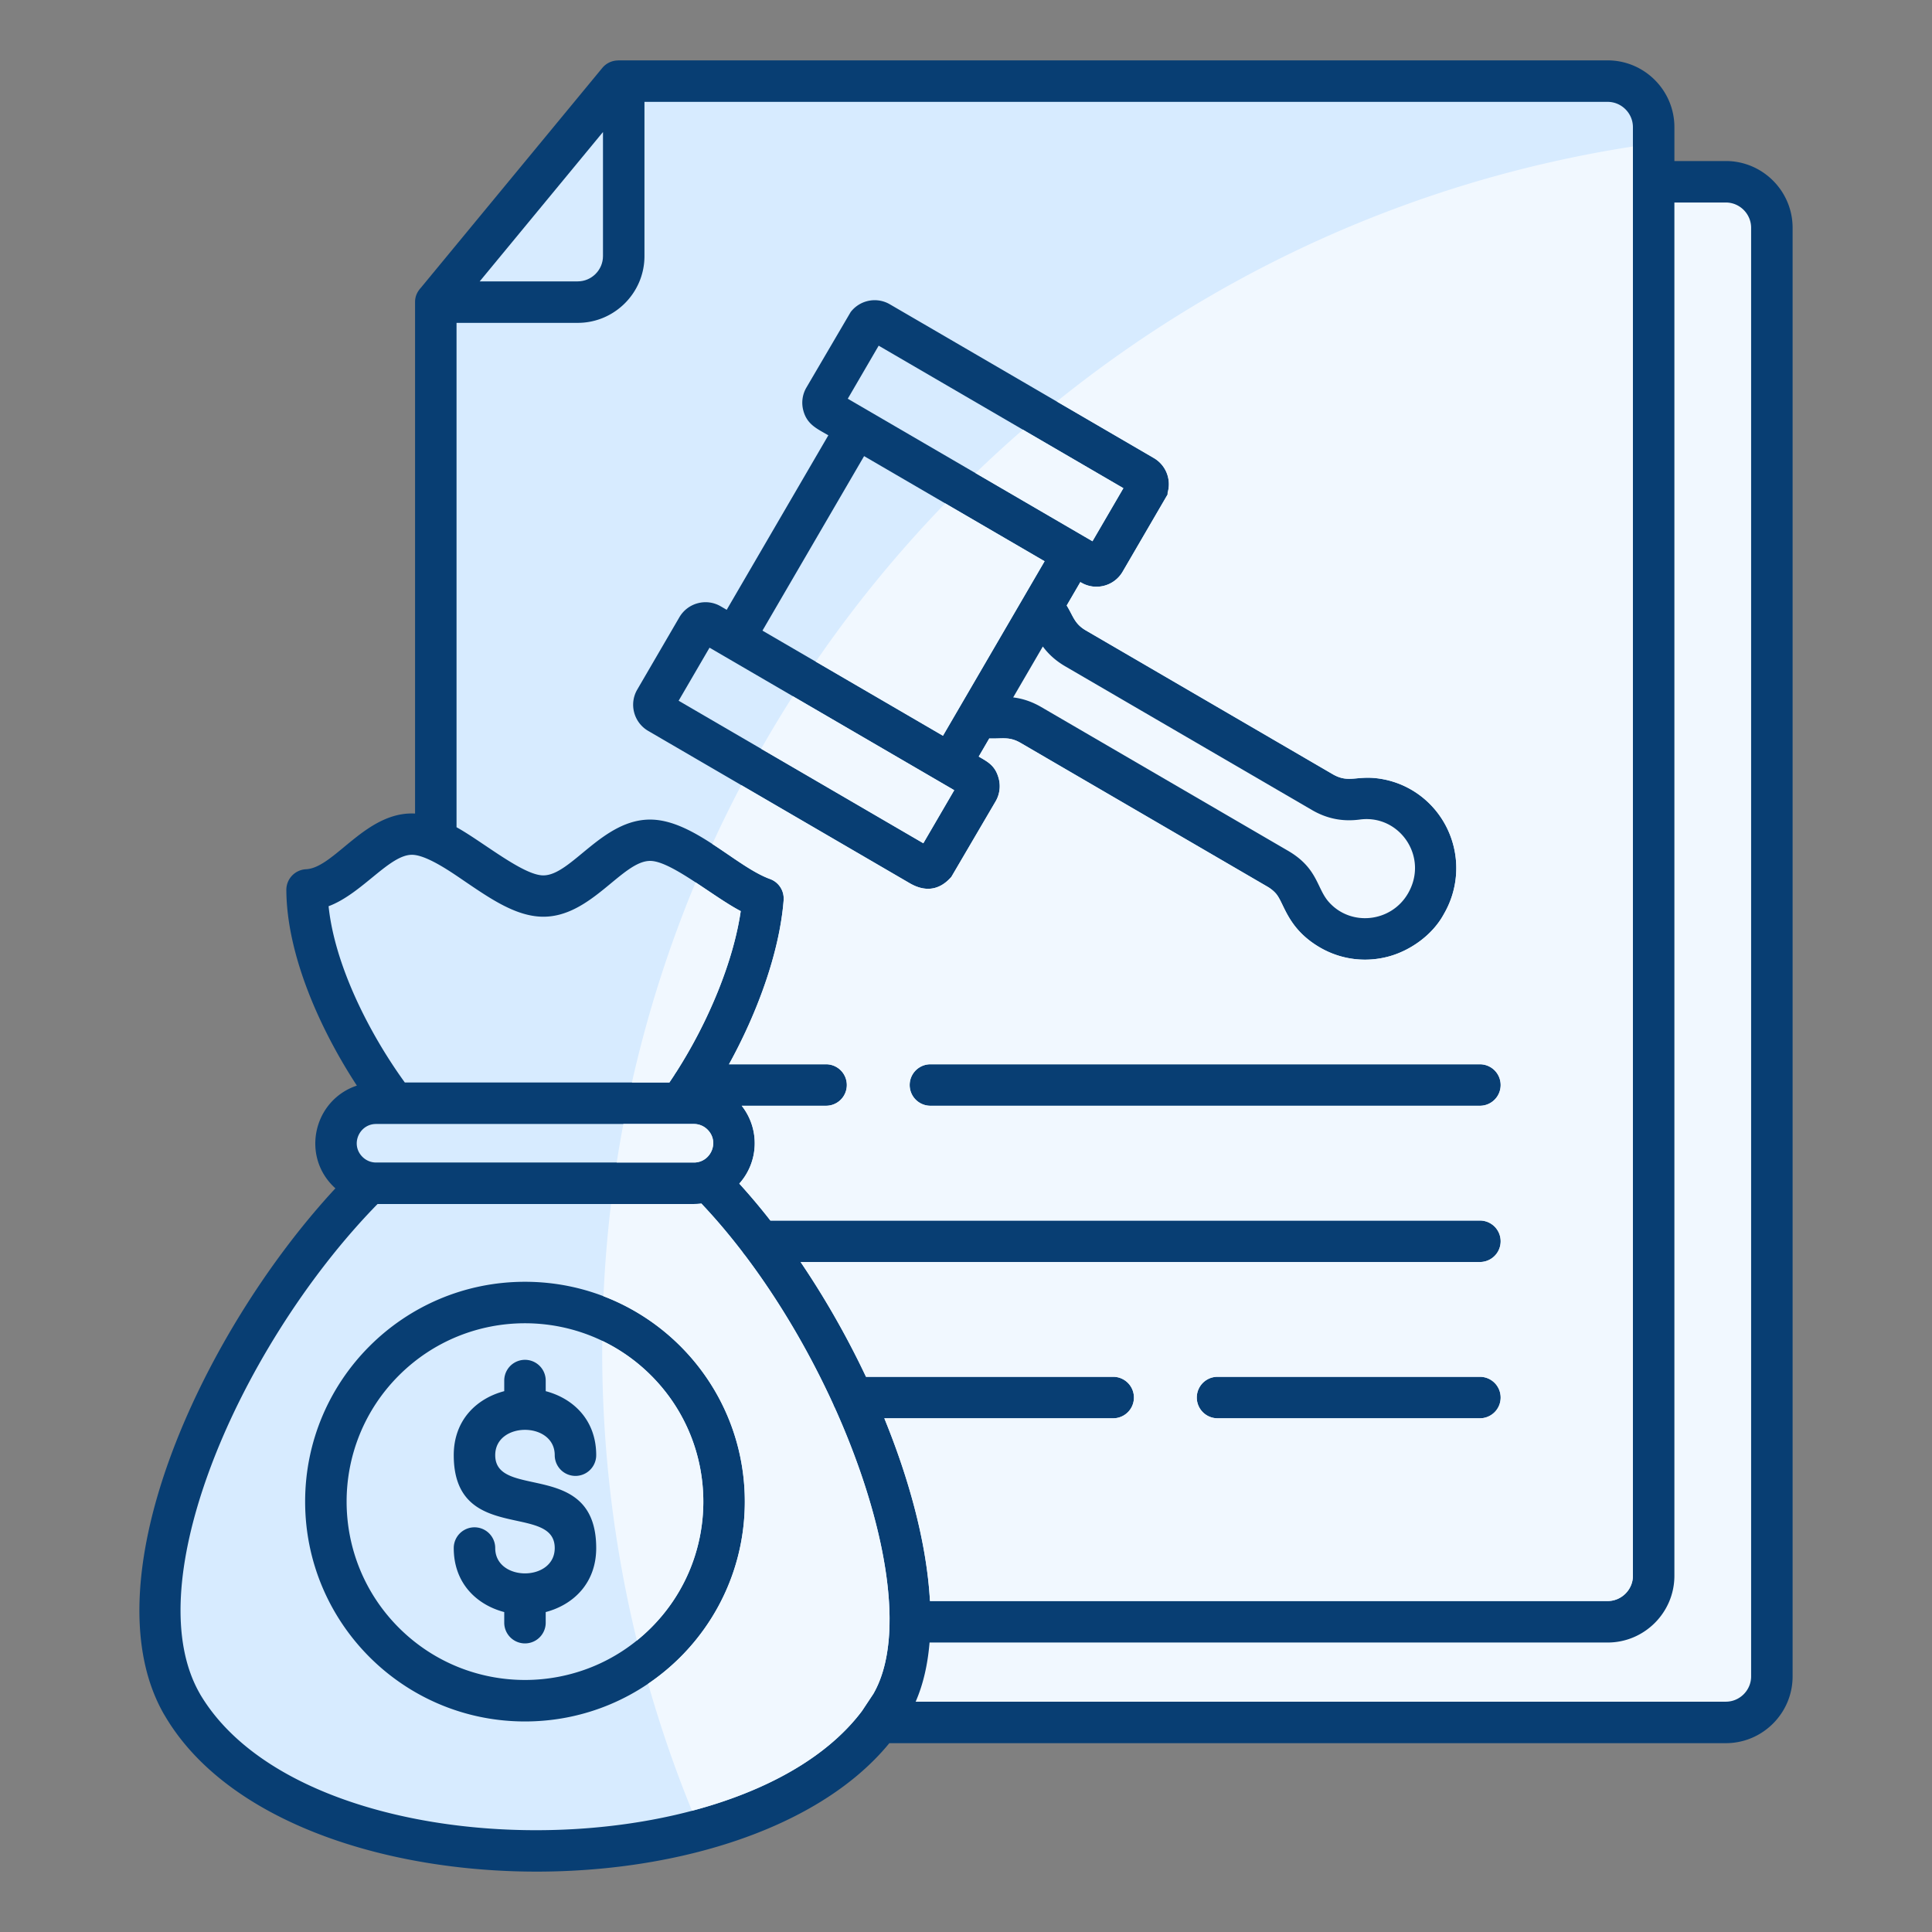
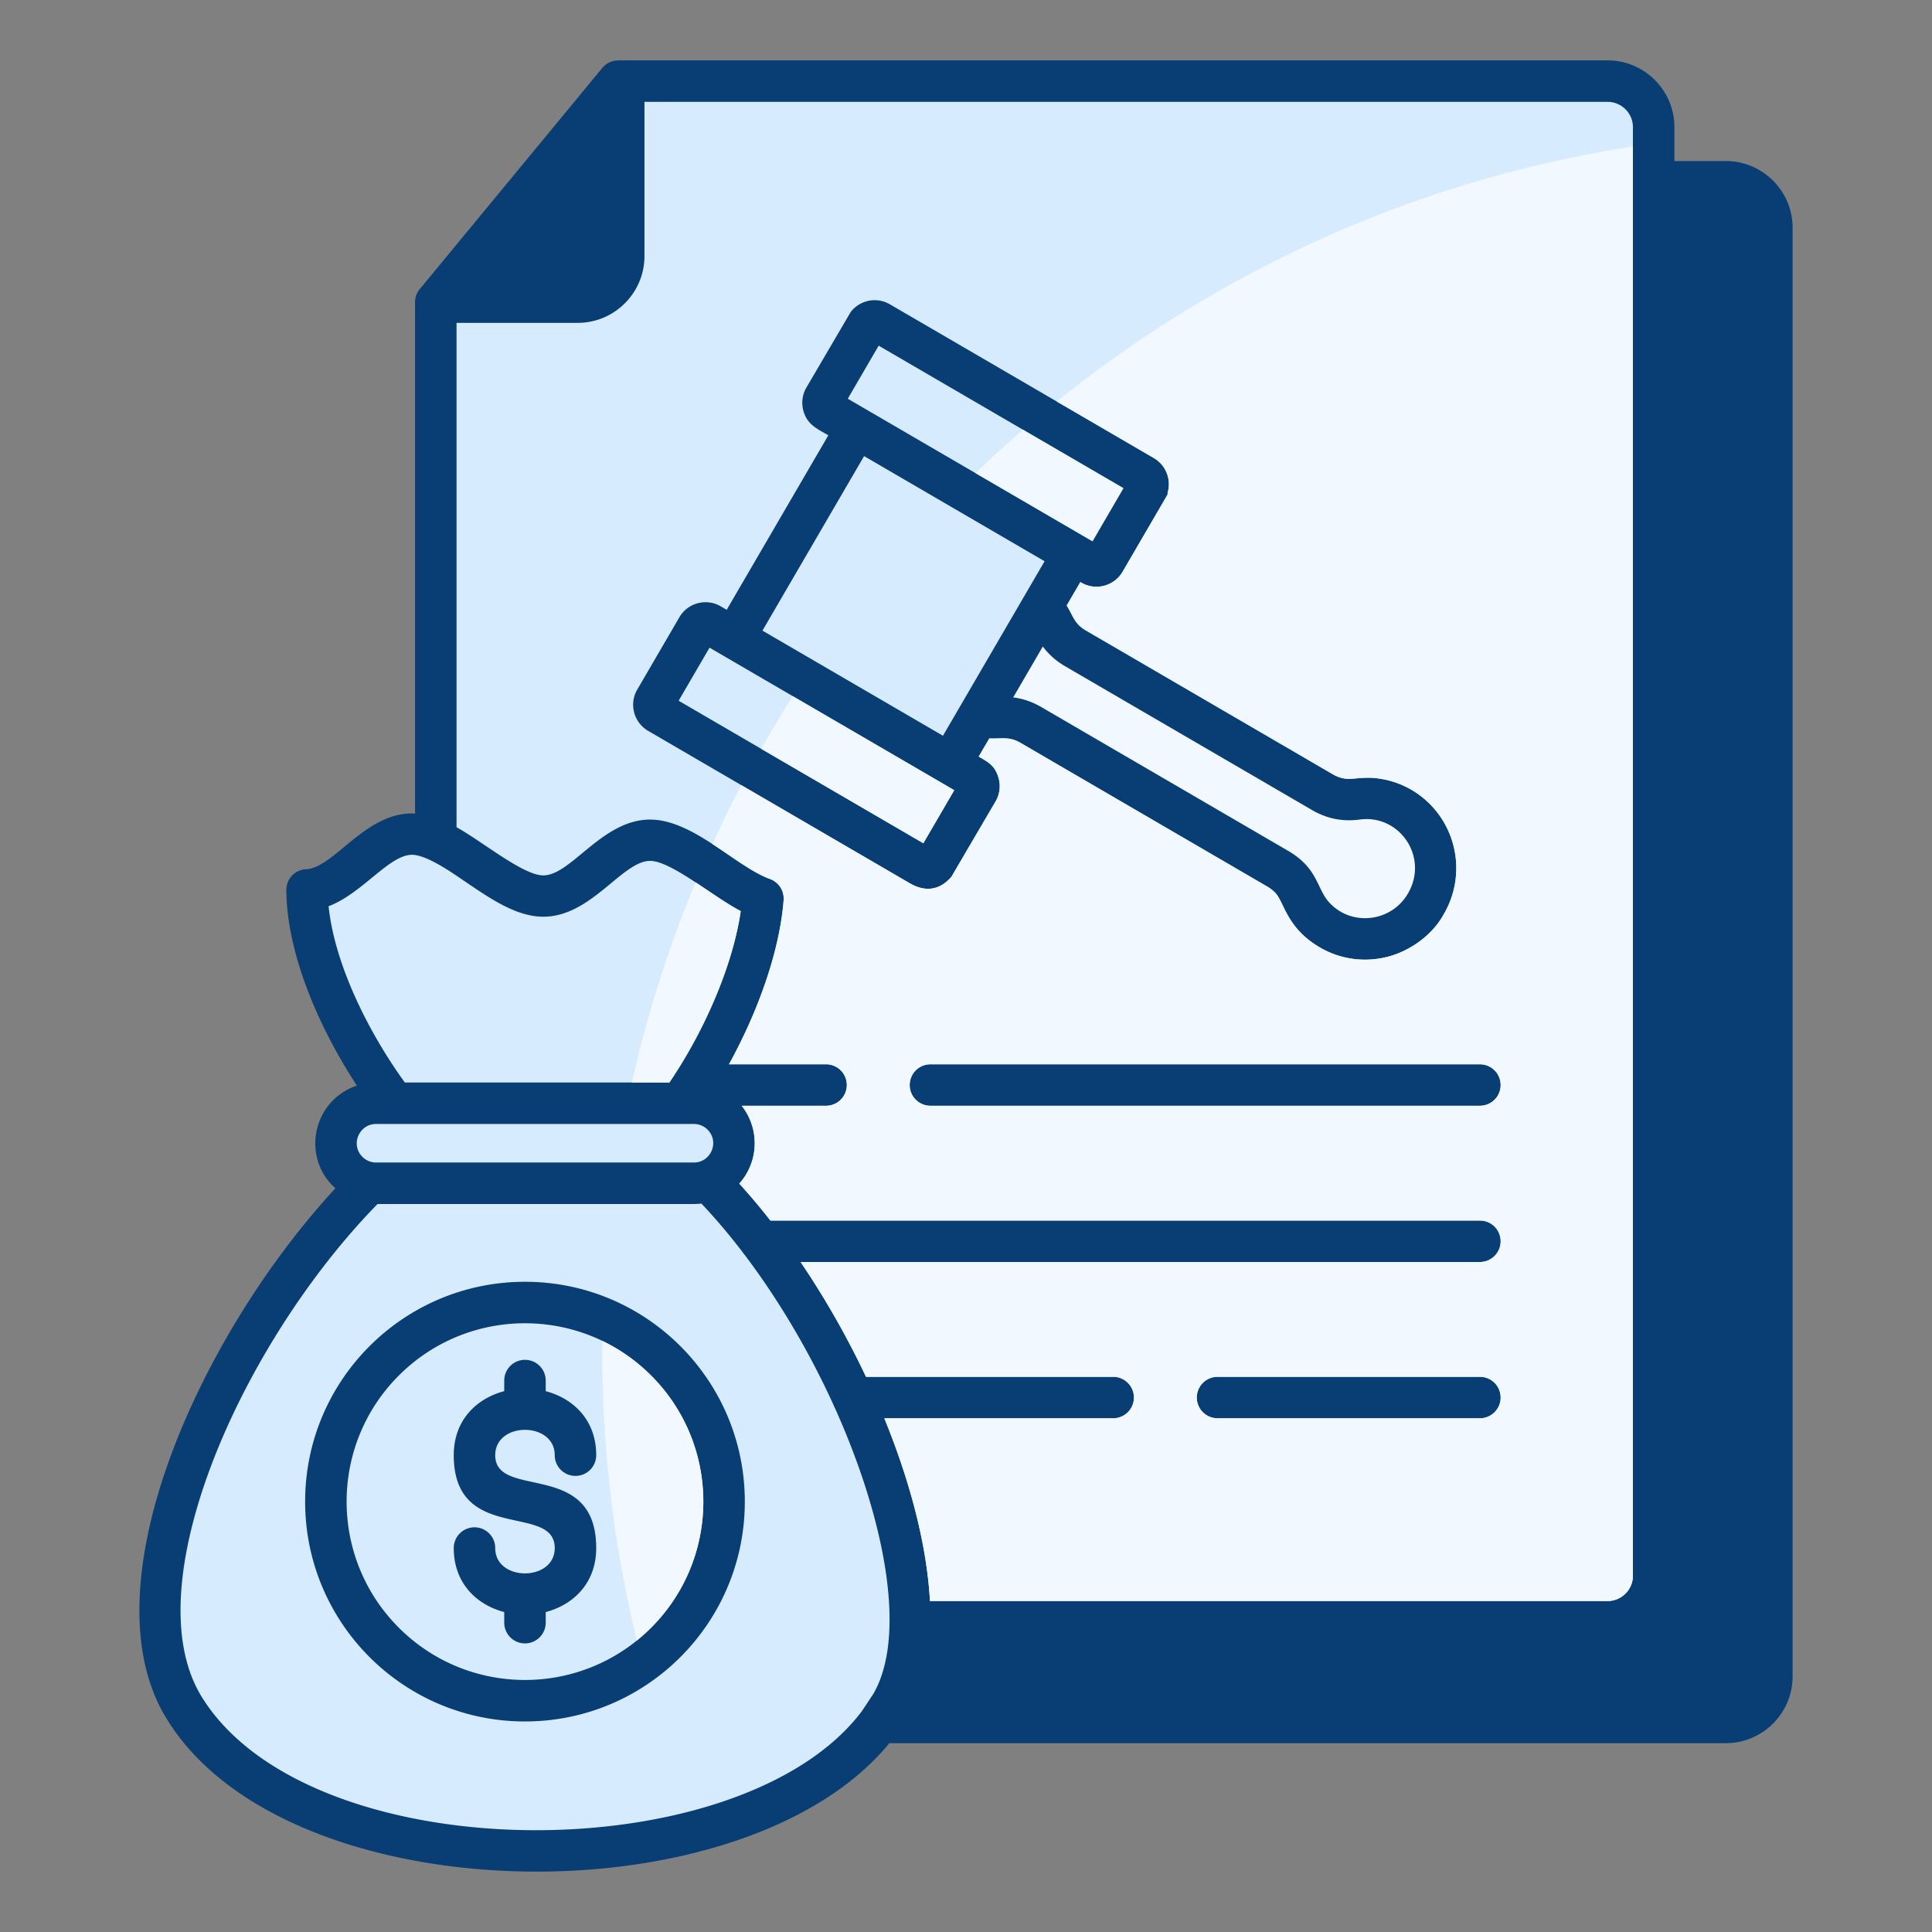
<svg xmlns="http://www.w3.org/2000/svg" id="financialregulation" viewBox="0 0 512 512">
  <rect x="0" y="0" width="512" height="512" fill="#808080" stroke="none" />
  <path d="M443.731 42.674h13.641c9.739 0 17.686 7.952 17.686 17.687v383.911c0 9.737-7.948 17.685-17.686 17.685H235.686c-39.034 47.653-161.557 45.411-192.169-7.571l-.009.005c-9.947-17.228-7.832-41.963 1.271-67.286 9.271-25.788 25.849-52.474 44.104-72.182-9.242-8.338-5.889-23.356 5.69-27.225-9.786-14.952-18.606-34.703-18.69-51.85a5.475 5.475 0 0 1 5.239-5.491v-.005c7.508-.348 15.836-15.442 28.875-14.754V80.065c0-1.533.553-2.718 1.573-3.849l48.032-58.196a5.46 5.46 0 0 1 4.229-1.998v-.021h262.217c9.739 0 17.685 7.952 17.685 17.687v8.986Z" fill-rule="evenodd" stroke-width="0" fill="#083e73" class="color005c8f svgShape" />
  <path d="m228.407 453.471 3.036-4.576c2.77-4.798 4.128-11.041 4.285-18.263l.014-1.775c-.057-11.447-2.967-25.164-7.954-39.416a203 203 0 0 0-6.568-16.388 5.5 5.5 0 0 1-.389-.858c-6.356-13.927-14.391-27.613-23.427-39.563a5.6 5.6 0 0 1-.559-.735c-3.523-4.61-7.193-8.954-10.973-12.944a16 16 0 0 1-1.964.12h-83.846c-18.549 18.94-35.666 45.82-44.98 71.726-8.085 22.489-10.246 43.966-2.087 58.097l-.009.005c27.782 47.075 142.947 47.654 175.42 4.571Zm-89.284-113.786c32.174 0 58.259 26.085 58.259 58.259s-26.085 58.259-58.259 58.259-58.259-26.085-58.259-58.259 26.086-58.259 58.259-58.259" fill-rule="evenodd" stroke-width="0" fill="#d7ebff" class="colord7e9ff svgShape" />
-   <path d="m228.407 453.471 3.036-4.576c2.77-4.798 4.128-11.041 4.285-18.263l.014-1.775c-.057-11.447-2.967-25.164-7.954-39.416a203 203 0 0 0-6.568-16.388 5.5 5.5 0 0 1-.389-.858c-6.356-13.927-14.391-27.613-23.427-39.563a5.6 5.6 0 0 1-.559-.735c-3.523-4.61-7.193-8.954-10.973-12.944a16 16 0 0 1-1.964.12h-21.979a328 328 0 0 0-2.005 24.442c21.9 8.376 37.456 29.586 37.456 54.43 0 20.075-10.157 37.78-25.611 48.256a321 321 0 0 0 11.612 33.674c19.2-5.079 35.598-13.898 45.024-26.403ZM242.659 450.964h214.713c3.671 0 6.693-3.023 6.693-6.692V60.361c0-3.669-3.022-6.694-6.693-6.694h-13.641V417.6c0 9.737-7.948 17.685-17.685 17.685H246.343c-.481 5.809-1.681 11.097-3.684 15.68Z" fill="#f1f8ff" fill-rule="evenodd" stroke-width="0" class="colorf1f8ff svgShape" />
  <path d="M229.501 364.867h65.508a5.496 5.496 0 0 1 0 10.992H234.35c6.509 15.913 11.24 32.943 12.1 48.432h179.596c3.67 0 6.693-3.022 6.693-6.692V33.688c0-3.669-3.023-6.694-6.693-6.694H170.789v40.881c0 9.738-7.947 17.686-17.686 17.686h-32.115v133.663c6.808 3.751 17.456 12.621 22.86 12.76 7.503.192 15.849-15.116 28.843-14.782 11.262.289 22.396 12.481 31.379 15.748a5.48 5.48 0 0 1 3.597 5.581h.01c-1.109 14.106-7.145 30.196-14.488 43.515h25.732a5.496 5.496 0 0 1 0 10.992h-22.36a16.04 16.04 0 0 1-.639 20.631 173 173 0 0 1 8.24 9.786h188.032a5.496 5.496 0 0 1 0 10.992H212.163c6.499 9.581 12.367 19.914 17.338 30.418Zm57.065-210.459-.262-.153-3.616 6.208c1.779 2.885 2.032 4.836 5.108 6.628l65.372 38.074c4.55 2.65 6.522-.027 13.605 1.386 9.061 1.807 16.122 8.693 18.386 17.468a24.14 24.14 0 0 1-2.528 18.229c-3.012 5.571-8.913 9.695-14.645 11.24-5.942 1.603-12.478.928-18.199-2.404-8.662-5.045-9.425-11.701-11.634-14.258-.616-.713-1.38-1.332-2.305-1.87l-65.371-38.074c-3.052-1.777-4.893-1.056-8.31-1.185l-2.798 4.804c2.413 1.405 4.393 2.378 5.298 5.805a7.97 7.97 0 0 1-.814 6.057l-11.731 20.016c-3.135 3.585-6.921 4.08-11.049 1.676l-69.292-40.357c-3.822-2.226-5.128-7.134-2.908-10.945l11.167-19.173c2.227-3.823 7.135-5.127 10.945-2.908l1.599.931 26.934-46.245c-3.033-1.767-5.652-2.856-6.635-6.584a7.96 7.96 0 0 1 .815-6.057L225.43 82.7a8 8 0 0 1 4.322-2.878 7.97 7.97 0 0 1 6.057.814c23.325 13.574 46.639 27.166 69.96 40.746a8 8 0 0 1 3.722 4.888 8 8 0 0 1-.063 4.322v.445L297.51 151.5c-2.226 3.822-7.133 5.128-10.945 2.908Zm-39.997 138.631a5.496 5.496 0 0 1 0-10.992h145.624a5.496 5.496 0 0 1 0 10.992zm76.088 82.82a5.496 5.496 0 0 1 0-10.992h69.536a5.496 5.496 0 0 1 0 10.992z" fill-rule="evenodd" stroke-width="0" fill="#d7ebff" class="colord7e9ff svgShape" />
  <path d="M229.501 364.867h65.508a5.496 5.496 0 0 1 0 10.992H234.35c6.509 15.913 11.24 32.943 12.1 48.432h179.596c3.67 0 6.693-3.022 6.693-6.692V38.822c-57.256 8.875-109.535 32.796-152.684 67.583q12.857 7.491 25.715 14.978a8 8 0 0 1 3.722 4.888 8 8 0 0 1-.063 4.322v.445l-11.918 20.463c-2.226 3.822-7.133 5.128-10.945 2.908l-.262-.153-3.616 6.208c1.779 2.885 2.032 4.836 5.108 6.628l65.372 38.074c4.55 2.65 6.522-.027 13.605 1.386 9.061 1.807 16.122 8.693 18.386 17.468a24.14 24.14 0 0 1-2.528 18.229c-3.012 5.571-8.913 9.695-14.645 11.24-5.942 1.603-12.478.928-18.199-2.404-8.662-5.045-9.425-11.701-11.634-14.258-.616-.713-1.38-1.332-2.305-1.87l-65.371-38.074c-3.052-1.777-4.893-1.056-8.31-1.185l-2.798 4.804c2.413 1.405 4.393 2.378 5.298 5.805a7.97 7.97 0 0 1-.814 6.057l-11.731 20.016c-3.135 3.585-6.921 4.08-11.049 1.676l-44.622-25.989a322 322 0 0 0-7.669 15.597c5.481 3.567 10.669 7.606 15.287 9.286a5.48 5.48 0 0 1 3.597 5.581h.01c-1.109 14.106-7.145 30.196-14.488 43.515h25.732a5.496 5.496 0 0 1 0 10.992h-22.36a16.04 16.04 0 0 1-.639 20.631 173 173 0 0 1 8.24 9.786h188.032a5.496 5.496 0 0 1 0 10.992H212.162c6.499 9.581 12.367 19.914 17.338 30.418Zm17.068-71.828a5.496 5.496 0 0 1 0-10.992h145.624a5.496 5.496 0 0 1 0 10.992zm76.088 82.82a5.496 5.496 0 0 1 0-10.992h69.536a5.496 5.496 0 0 1 0 10.992z" fill="#f1f8ff" fill-rule="evenodd" stroke-width="0" class="colorf1f8ff svgShape" />
  <path d="M178.704 284.899a5.4 5.4 0 0 1 .424-.656 131.3 131.3 0 0 0 11.081-21.408c3.002-7.419 5.13-14.761 6.092-21.382-7.271-3.784-18.29-13.158-23.867-13.301-7.503-.193-15.848 15.115-28.843 14.782-6.872-.176-13.481-4.662-20.089-9.147-3.292-2.234-10.162-7.154-14.206-7.257-6.02-.154-13.31 10.296-22.217 13.627 1.629 15.668 10.779 33.709 20.209 46.718h70.104q.664-.978 1.313-1.976Z" fill-rule="evenodd" stroke-width="0" fill="#d7ebff" class="colord7e9ff svgShape" />
  <path d="M178.704 284.899a5.4 5.4 0 0 1 .424-.656 131.3 131.3 0 0 0 11.081-21.408c3.002-7.419 5.13-14.761 6.092-21.382-3.468-1.805-7.788-4.88-11.963-7.62a321 321 0 0 0-16.873 53.042h9.927q.664-.978 1.313-1.976Z" fill="#f1f8ff" fill-rule="evenodd" stroke-width="0" class="colorf1f8ff svgShape" />
-   <path d="M127.127 74.569h25.976c3.672 0 6.693-3.023 6.693-6.694V34.986z" fill-rule="evenodd" stroke-width="0" fill="#d7ebff" class="colord7e9ff svgShape" />
  <path d="m202.06 167.122 26.933-46.246 47.834 27.86-26.934 46.245z" stroke-width="0" fill="#d7ebff" class="colord7e9ff svgShape" />
-   <path d="m276.828 148.737-26.335-15.338a325 325 0 0 0-34.309 41.95l33.71 19.633z" fill="#f1f8ff" fill-rule="evenodd" stroke-width="0" class="colorf1f8ff svgShape" />
  <path d="m224.669 105.668 8.189-14.06 64.847 37.768-8.189 14.06z" stroke-width="0" fill="#d7ebff" class="colord7e9ff svgShape" />
  <path d="m258.52 125.383 30.997 18.053 8.189-14.06-26.617-15.502a326 326 0 0 0-12.569 11.509" fill="#f1f8ff" fill-rule="evenodd" stroke-width="0" class="colorf1f8ff svgShape" />
  <path d="m179.844 185.703 8.19-14.06 64.847 37.767-8.19 14.06z" stroke-width="0" fill="#d7ebff" class="colord7e9ff svgShape" />
  <path d="m201.708 198.438 42.984 25.035 8.189-14.06-42.773-24.912a324 324 0 0 0-8.4 13.937M268.502 184.822c2.647.322 5.088 1.183 7.471 2.571l65.371 38.074c7.83 4.56 7.582 9.841 10.7 13.448 5.797 6.705 16.624 5.598 21.102-2.17 5.565-9.654-2.261-20.966-12.765-19.561-4.575.612-8.738-.215-12.709-2.528L282.3 176.582c-2.373-1.382-4.353-3.104-5.94-5.253z" fill="#f1f8ff" fill-rule="evenodd" stroke-width="0" class="colorf1f8ff svgShape" />
  <path d="M183.909 297.867H99.65c-4.448 0-6.863 5.447-3.602 8.708a5.1 5.1 0 0 0 3.602 1.504h84.259c4.448 0 6.863-5.447 3.602-8.708a5.1 5.1 0 0 0-3.602-1.504" fill-rule="evenodd" stroke-width="0" fill="#d7ebff" class="colord7e9ff svgShape" />
-   <path d="M183.909 297.867h-18.708a324 324 0 0 0-1.769 10.212h20.477c4.448 0 6.863-5.447 3.602-8.708a5.1 5.1 0 0 0-3.602-1.504" fill="#f1f8ff" fill-rule="evenodd" stroke-width="0" class="colorf1f8ff svgShape" />
  <path d="M172.546 364.521c-18.458-18.458-48.388-18.457-66.846 0s-18.458 48.388 0 66.845 48.388 18.458 66.846 0 18.458-48.388 0-66.846Zm-27.926 62.694v2.81a5.496 5.496 0 0 1-10.992 0v-2.81c-7.394-1.952-13.381-7.713-13.381-16.964a5.496 5.496 0 0 1 10.992 0c0 8.949 15.77 8.949 15.77 0 0-12.083-26.762-1.008-26.762-24.615 0-9.25 5.988-15.012 13.381-16.964v-2.809a5.496 5.496 0 0 1 10.992 0v2.809c7.393 1.952 13.381 7.713 13.381 16.964a5.496 5.496 0 0 1-10.992 0c0-8.95-15.77-8.949-15.77 0 0 11.97 26.762.952 26.762 24.615 0 9.25-5.988 15.012-13.381 16.964" fill-rule="evenodd" stroke-width="0" fill="#d7ebff" class="colord7e9ff svgShape" />
  <path d="M172.546 364.521a47.2 47.2 0 0 0-12.926-9.179c-.007.894-.034 1.784-.034 2.679 0 26.442 3.2 52.133 9.194 76.73a48 48 0 0 0 3.767-3.385c18.458-18.458 18.458-48.388 0-66.846Z" fill="#f1f8ff" fill-rule="evenodd" stroke-width="0" class="colorf1f8ff svgShape" />
</svg>